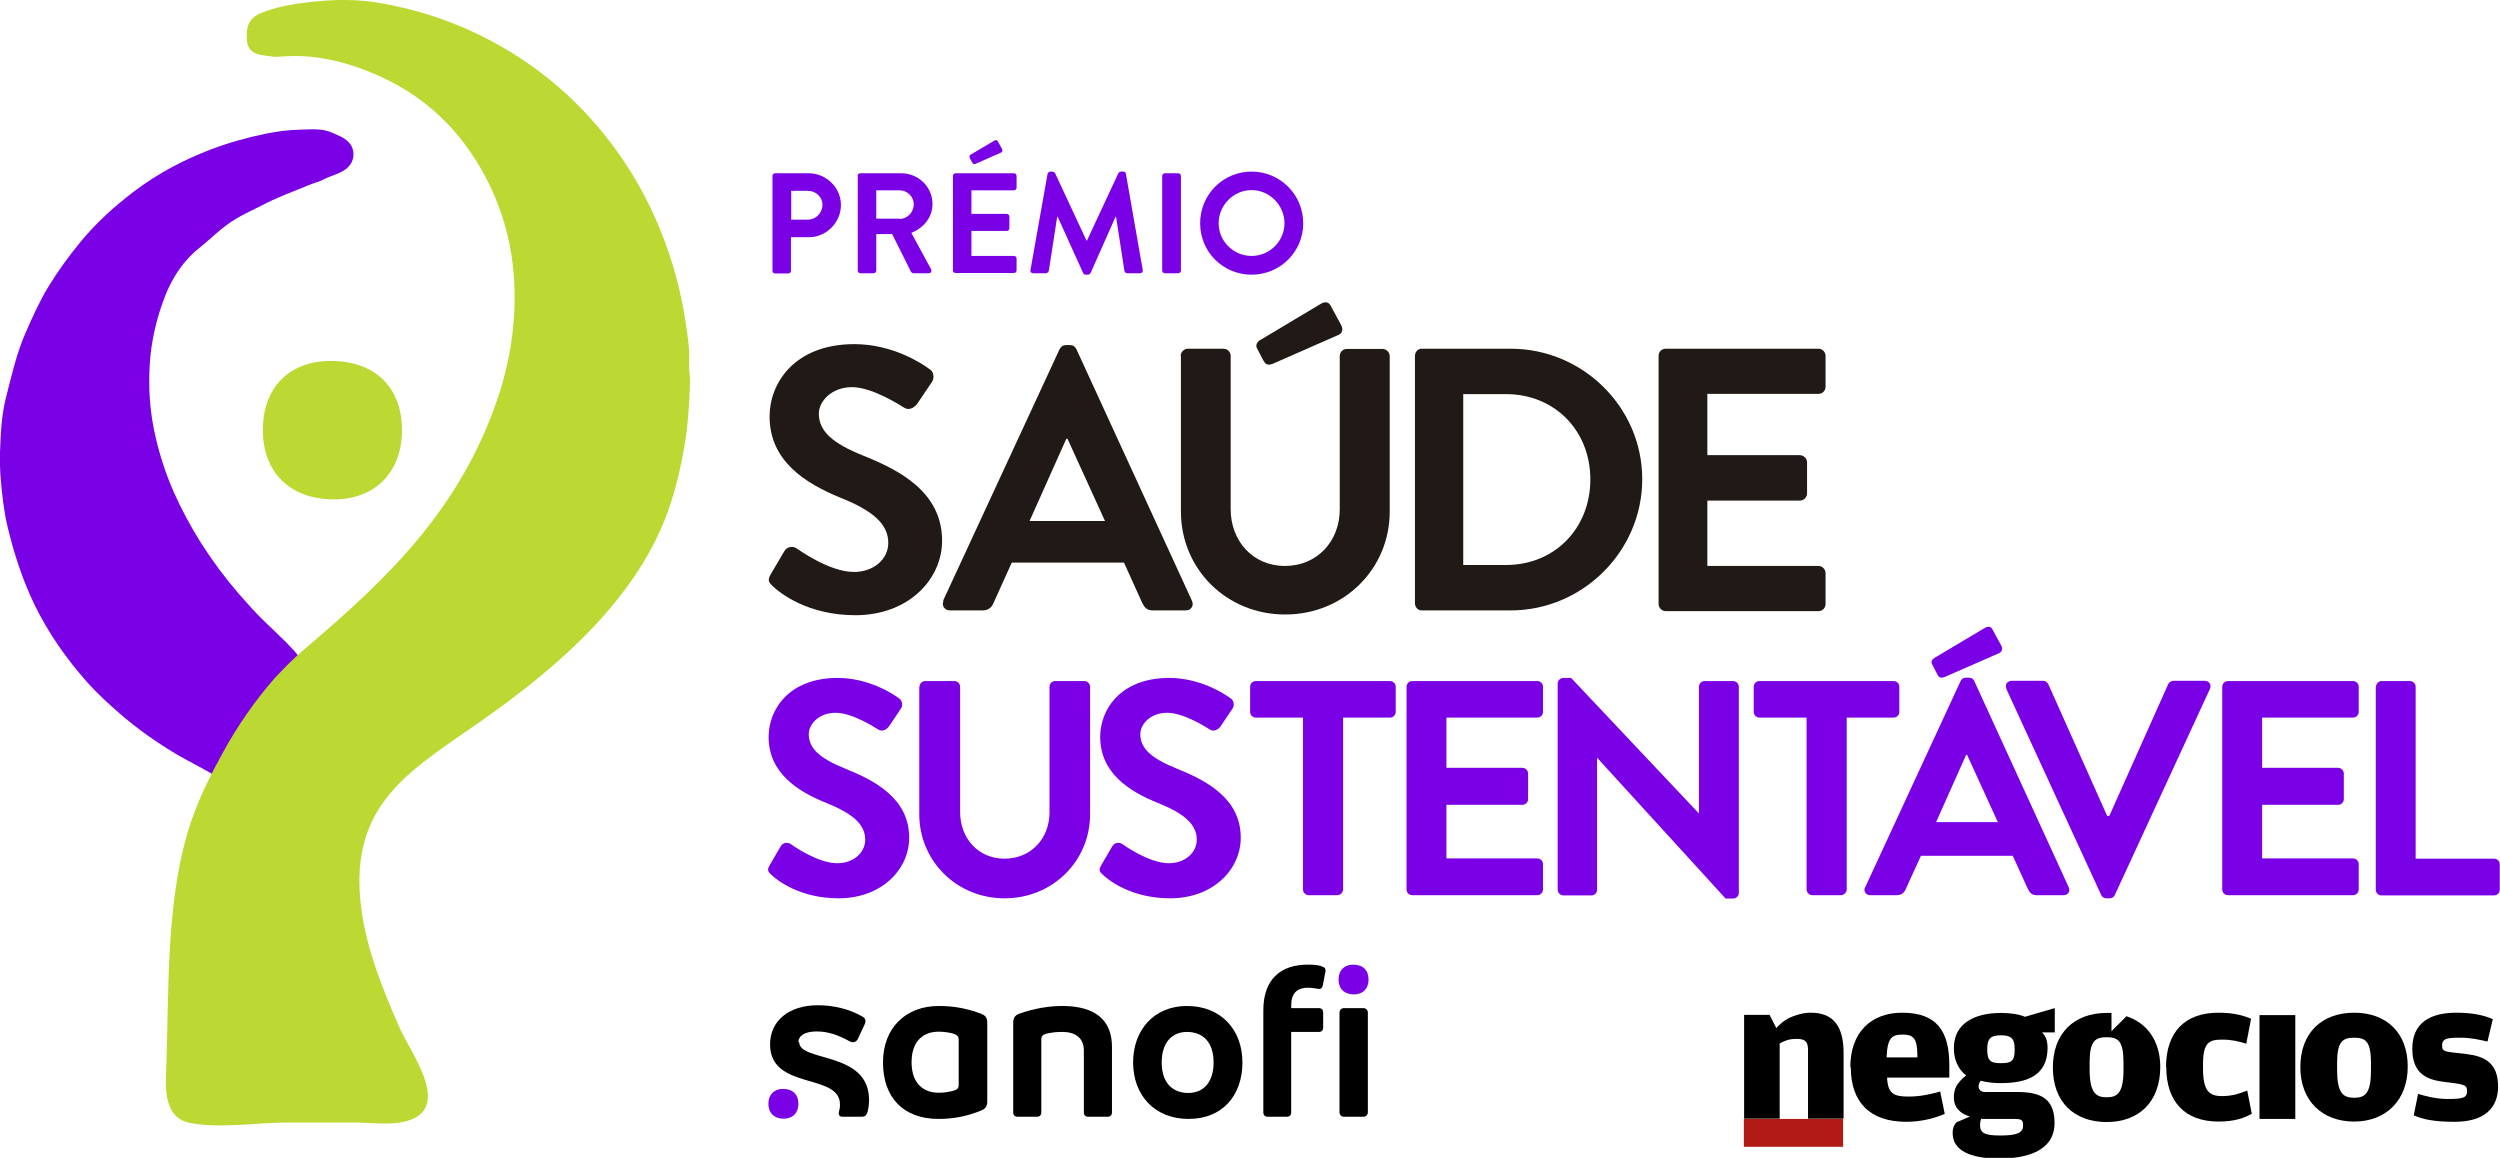
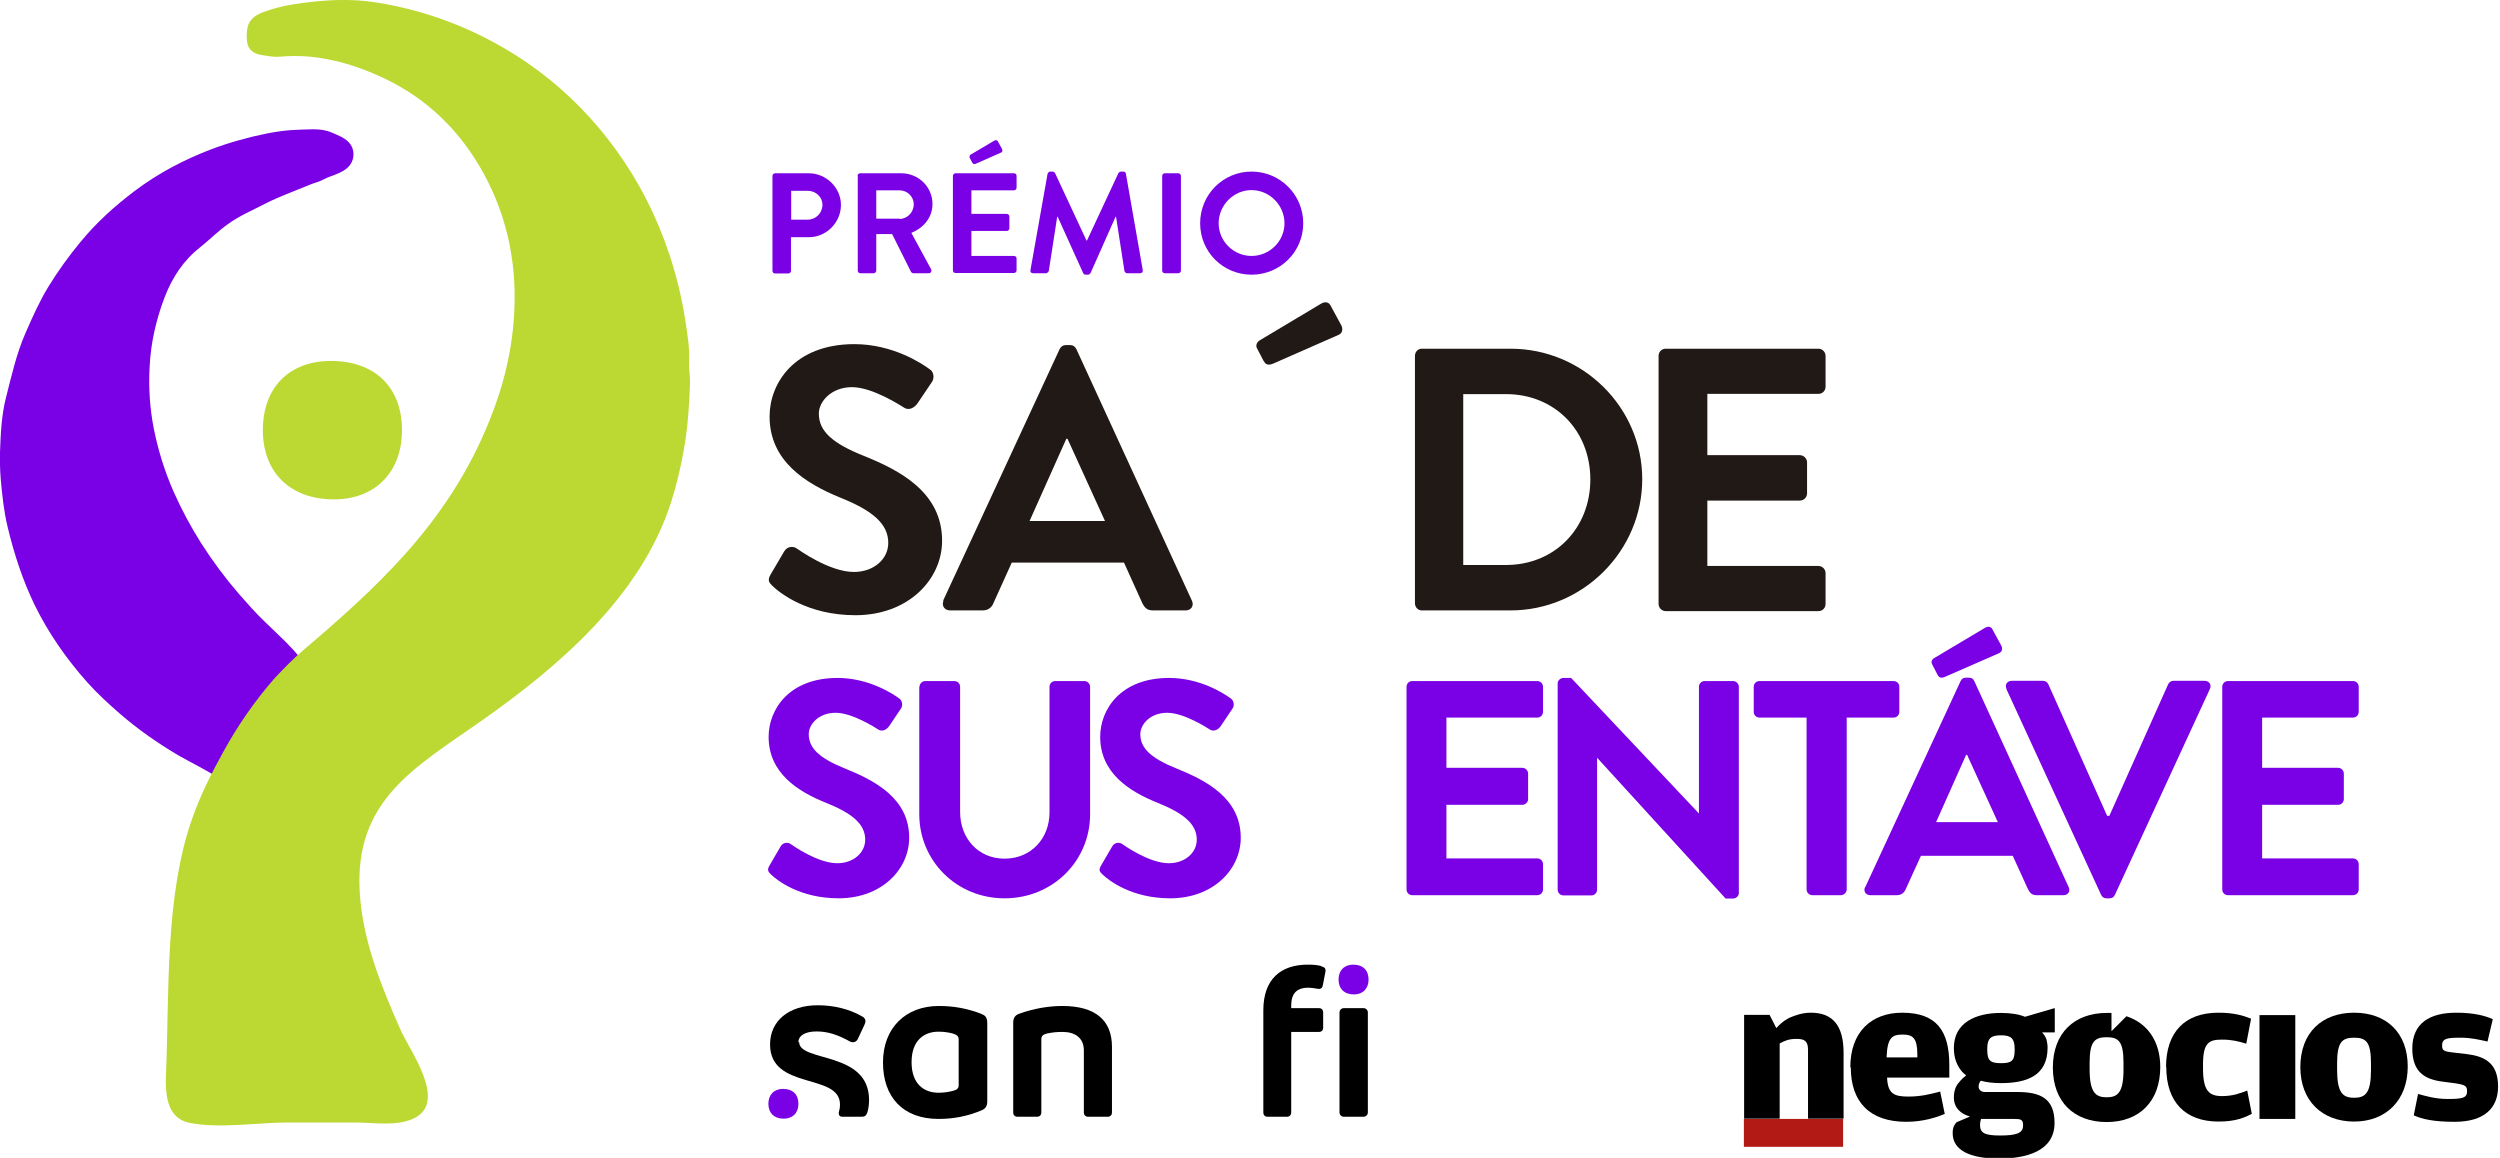
<svg xmlns="http://www.w3.org/2000/svg" width="600" height="278" viewBox="0 0 600 278" fill="none">
  <g clip-path="url(#clip0_302_168)">
    <path d="M79.404 86.63C69.543 86.63 63.085 92.859 63.085 103.241C63.085 113.334 69.601 119.852 80.154 119.852C90.014 119.852 96.473 113.334 96.473 103.241C96.473 92.917 89.957 86.63 79.404 86.63Z" fill="#BCD832" />
    <path d="M235.56 243.337C232.1 242.01 228.871 241.434 225.296 241.434C217.395 241.434 211.917 246.682 211.917 254.988C211.917 263.293 216.703 268.542 225.238 268.542C228.698 268.542 232.042 267.965 235.617 266.465C236.425 266.119 236.944 265.542 236.944 264.389V245.471C236.944 244.26 236.482 243.683 235.617 243.395L235.56 243.337ZM230.082 260.409C230.082 261.217 229.678 261.563 228.755 261.793C227.602 262.082 226.622 262.255 225.238 262.255C221.893 262.255 218.779 260.294 218.779 254.93C218.779 249.566 221.893 247.605 225.238 247.605C226.622 247.605 227.66 247.778 228.755 248.066C229.62 248.355 230.082 248.701 230.082 249.451V260.294V260.409Z" fill="black" />
    <path d="M191.619 250.143C191.619 248.528 193.234 247.547 196.002 247.547C198.77 247.547 201.192 248.412 203.902 249.912C204.19 250.085 204.421 250.143 204.709 250.143C205.171 250.143 205.632 249.854 205.863 249.393L207.477 245.932C207.65 245.586 207.708 245.298 207.708 245.067C207.708 244.663 207.477 244.26 207.074 244.029C203.844 242.126 199.981 241.261 196.29 241.261C189.313 241.261 184.815 245.01 184.815 250.662C184.815 261.736 201.595 257.41 201.595 265.081C201.595 265.888 201.48 266.35 201.307 266.984C201.307 267.1 201.307 267.215 201.307 267.273C201.307 267.676 201.595 268.022 202.114 268.022H206.785C207.593 268.022 207.881 267.734 208.169 266.984C208.457 266.119 208.573 264.908 208.573 263.985C208.573 252.161 191.792 254.988 191.792 250.085L191.619 250.143Z" fill="black" />
    <path d="M254.993 241.434C251.937 241.434 248.304 241.953 244.498 243.337C243.748 243.625 243.172 244.202 243.172 245.413V266.984C243.172 267.619 243.575 268.022 244.209 268.022H248.88C249.515 268.022 249.918 267.619 249.918 266.984V249.451C249.918 248.643 250.322 248.297 251.187 248.066C252.571 247.778 253.436 247.663 255.05 247.663C257.876 247.663 260.125 248.989 260.125 252.104V266.984C260.125 267.619 260.529 268.022 261.163 268.022H265.834C266.468 268.022 266.872 267.619 266.872 266.984V251.239C266.872 244.894 262.95 241.434 254.935 241.434H254.993Z" fill="black" />
-     <path d="M284.863 241.434C277.021 241.434 271.946 247.144 271.946 254.988C271.946 262.832 277.078 268.542 285.267 268.542C293.455 268.542 298.184 262.832 298.184 254.988C298.184 247.144 293.051 241.434 284.863 241.434ZM285.209 262.312C281.345 262.312 278.808 259.832 278.808 254.988C278.808 250.143 281.346 247.663 284.863 247.663C288.727 247.663 291.264 250.143 291.264 254.988C291.264 259.832 288.727 262.312 285.209 262.312Z" fill="black" />
    <path d="M327.246 241.953H322.518C321.945 241.953 321.48 242.418 321.48 242.991V266.984C321.48 267.558 321.945 268.022 322.518 268.022H327.246C327.82 268.022 328.284 267.558 328.284 266.984V242.991C328.284 242.418 327.82 241.953 327.246 241.953Z" fill="black" />
    <path d="M317.155 231.859C316.117 231.571 314.964 231.513 313.868 231.513C307.41 231.513 303.2 234.974 303.2 242.472V266.984C303.2 267.619 303.604 268.022 304.238 268.022H308.852C309.486 268.022 309.889 267.619 309.889 266.984V247.663H316.521C317.213 247.663 317.559 247.259 317.559 246.624V243.049C317.559 242.356 317.213 241.953 316.521 241.953H309.889V241.376C309.889 238.492 311.158 237.05 313.984 237.05C315.022 237.05 316.175 237.339 316.521 237.339C317.155 237.339 317.386 236.993 317.501 236.358L318.02 233.647C318.02 233.647 318.135 233.186 318.135 232.955C318.135 232.378 317.847 232.09 317.098 231.917L317.155 231.859Z" fill="black" />
    <path d="M187.929 261.332C185.795 261.332 184.411 262.716 184.411 264.908C184.411 267.1 185.795 268.484 188.102 268.484C190.235 268.484 191.619 267.1 191.619 264.908C191.619 262.659 190.235 261.332 187.929 261.332Z" fill="#7A00E6" />
    <path d="M324.767 231.513C322.633 231.513 321.249 232.897 321.249 235.089C321.249 237.281 322.633 238.665 324.94 238.665C327.074 238.665 328.457 237.281 328.457 235.089C328.457 232.84 327.074 231.513 324.767 231.513Z" fill="#7A00E6" />
    <path d="M185.392 42.219C185.392 41.873 185.68 41.585 186.026 41.585H194.099C198.308 41.585 201.826 45.045 201.826 49.198C201.826 53.351 198.366 56.927 194.157 56.927H189.832V65.001C189.832 65.347 189.543 65.636 189.197 65.636H186.026C185.622 65.636 185.392 65.347 185.392 65.001V42.277V42.219ZM193.868 52.716C195.771 52.716 197.386 51.159 197.386 49.14C197.386 47.237 195.771 45.795 193.868 45.795H189.889V52.716H193.868Z" fill="#7A00E6" />
    <path d="M205.805 42.219C205.805 41.873 206.093 41.585 206.439 41.585H216.3C220.452 41.585 223.796 44.872 223.796 48.967C223.796 52.139 221.72 54.677 218.722 55.889L223.45 64.598C223.681 65.059 223.45 65.578 222.874 65.578H219.241C218.952 65.578 218.779 65.405 218.664 65.29L214.109 56.177H210.303V64.944C210.303 65.29 210.014 65.578 209.668 65.578H206.497C206.093 65.578 205.863 65.29 205.863 64.944V42.219H205.805ZM215.896 52.543C217.741 52.543 219.298 50.986 219.298 49.025C219.298 47.179 217.741 45.68 215.896 45.68H210.303V52.486H215.896V52.543Z" fill="#7A00E6" />
    <path d="M228.698 42.219C228.698 41.873 228.986 41.585 229.332 41.585H243.345C243.748 41.585 243.979 41.873 243.979 42.219V45.045C243.979 45.391 243.691 45.68 243.345 45.68H233.138V51.332H241.615C241.961 51.332 242.249 51.62 242.249 51.967V54.793C242.249 55.196 241.961 55.427 241.615 55.427H233.138V61.425H243.345C243.748 61.425 243.979 61.714 243.979 62.06V64.886C243.979 65.232 243.691 65.52 243.345 65.52H229.332C228.928 65.52 228.698 65.232 228.698 64.886V42.161V42.219ZM233.311 38.989L232.677 37.778C232.677 37.778 232.677 37.201 232.907 37.144L238.558 33.798C238.962 33.568 239.308 33.568 239.481 33.914L240.461 35.702C240.692 36.105 240.577 36.509 240.231 36.624L234.234 39.278C233.772 39.508 233.484 39.335 233.369 39.047L233.311 38.989Z" fill="#7A00E6" />
    <path d="M251.418 41.7C251.418 41.7 251.648 41.181 252.052 41.181H252.629C252.629 41.181 253.09 41.296 253.205 41.527L260.759 57.734H260.875L268.429 41.527C268.429 41.527 268.717 41.181 269.005 41.181H269.582C269.986 41.181 270.159 41.412 270.216 41.7L274.253 64.771C274.368 65.232 274.08 65.578 273.618 65.578H270.505C270.216 65.578 269.928 65.29 269.87 65.059L267.852 52.024H267.737L261.74 65.52C261.74 65.52 261.451 65.924 261.163 65.924H260.529C260.24 65.924 260.067 65.751 259.952 65.52L253.84 52.024H253.724L251.706 65.059C251.706 65.059 251.418 65.578 251.072 65.578H247.958C247.496 65.578 247.208 65.29 247.323 64.771L251.418 41.7Z" fill="#7A00E6" />
    <path d="M278.924 42.219C278.924 41.873 279.212 41.585 279.558 41.585H282.787C283.133 41.585 283.421 41.873 283.421 42.219V64.944C283.421 65.29 283.133 65.578 282.787 65.578H279.558C279.212 65.578 278.924 65.29 278.924 64.944V42.219Z" fill="#7A00E6" />
    <path d="M300.375 41.181C307.237 41.181 312.773 46.718 312.773 53.581C312.773 60.445 307.237 65.924 300.375 65.924C293.513 65.924 288.035 60.445 288.035 53.581C288.035 46.718 293.513 41.181 300.375 41.181ZM300.375 61.425C304.7 61.425 308.275 57.907 308.275 53.581C308.275 49.256 304.7 45.622 300.375 45.622C296.05 45.622 292.475 49.256 292.475 53.581C292.475 57.907 296.05 61.425 300.375 61.425Z" fill="#7A00E6" />
    <path d="M226.333 144.191L254.301 83.804C254.589 83.285 254.993 82.823 255.858 82.823H256.78C257.703 82.823 258.049 83.285 258.337 83.804L286.074 144.191C286.593 145.345 285.901 146.498 284.575 146.498H276.732C275.406 146.498 274.772 145.979 274.137 144.71L269.755 135.021H242.826L238.443 144.71C238.097 145.633 237.29 146.498 235.848 146.498H228.006C226.679 146.498 225.93 145.345 226.449 144.191H226.333ZM265.199 125.043L256.204 105.317H255.915L247.093 125.043H265.199Z" fill="#211915" />
-     <path d="M283.364 85.419C283.364 84.496 284.171 83.689 285.094 83.689H293.628C294.608 83.689 295.358 84.496 295.358 85.419V122.159C295.358 129.772 300.605 135.828 308.39 135.828C316.175 135.828 321.538 129.83 321.538 122.274V85.477C321.538 84.554 322.23 83.746 323.268 83.746H331.802C332.725 83.746 333.532 84.554 333.532 85.477V122.793C333.532 136.462 322.633 147.479 308.448 147.479C294.262 147.479 283.421 136.462 283.421 122.793V85.477L283.364 85.419Z" fill="#211915" />
    <path d="M339.587 85.419C339.587 84.496 340.279 83.689 341.201 83.689H362.537C379.894 83.689 394.137 97.762 394.137 115.007C394.137 132.252 379.894 146.498 362.537 146.498H341.201C340.279 146.498 339.587 145.691 339.587 144.768V85.361V85.419ZM361.442 135.597C373.147 135.597 381.682 126.773 381.682 115.064C381.682 103.356 373.147 94.589 361.442 94.589H351.177V135.597H361.442Z" fill="#211915" />
    <path d="M398.059 85.419C398.059 84.496 398.751 83.689 399.789 83.689H436.406C437.386 83.689 438.136 84.496 438.136 85.419V92.801C438.136 93.724 437.444 94.532 436.406 94.532H409.764V109.239H431.965C432.888 109.239 433.695 110.047 433.695 110.969V118.41C433.695 119.39 432.888 120.14 431.965 120.14H409.764V135.828H436.406C437.386 135.828 438.136 136.635 438.136 137.558V144.941C438.136 145.864 437.444 146.671 436.406 146.671H399.789C398.808 146.671 398.059 145.864 398.059 144.941V85.534V85.419Z" fill="#211915" />
    <path d="M184.7 207.693L187.352 203.136C187.929 202.098 189.197 202.098 189.832 202.617C190.178 202.848 196.175 207.174 200.961 207.174C204.767 207.174 207.65 204.694 207.65 201.521C207.65 197.773 204.479 195.177 198.308 192.697C191.389 189.929 184.469 185.487 184.469 176.836C184.469 170.319 189.313 162.705 201.019 162.705C208.515 162.705 214.282 166.512 215.781 167.608C216.53 168.069 216.761 169.28 216.242 170.03L213.417 174.241C212.84 175.106 211.744 175.682 210.822 175.106C210.245 174.76 204.652 171.068 200.557 171.068C196.463 171.068 194.099 173.837 194.099 176.202C194.099 179.662 196.809 182.027 202.806 184.449C209.957 187.333 218.203 191.601 218.203 201.06C218.203 208.616 211.629 215.595 201.249 215.595C191.965 215.595 186.487 211.269 185.046 209.885C184.411 209.25 184.008 208.846 184.7 207.693Z" fill="#7A00E6" />
    <path d="M220.682 164.839C220.682 164.089 221.317 163.455 222.066 163.455H229.044C229.851 163.455 230.428 164.089 230.428 164.839V194.889C230.428 201.118 234.695 206.078 241.096 206.078C247.496 206.078 251.879 201.175 251.879 195.004V164.839C251.879 164.089 252.456 163.455 253.263 163.455H260.24C260.99 163.455 261.624 164.089 261.624 164.839V195.408C261.624 206.597 252.686 215.595 241.096 215.595C229.505 215.595 220.625 206.539 220.625 195.408V164.839H220.682Z" fill="#7A00E6" />
    <path d="M264.277 207.693L266.929 203.136C267.506 202.098 268.775 202.098 269.409 202.617C269.755 202.848 275.752 207.174 280.538 207.174C284.344 207.174 287.227 204.694 287.227 201.521C287.227 197.773 284.056 195.177 277.886 192.697C270.966 189.929 264.046 185.487 264.046 176.836C264.046 170.319 268.89 162.705 280.596 162.705C288.092 162.705 293.859 166.512 295.358 167.608C296.108 168.069 296.338 169.28 295.819 170.03L292.994 174.241C292.417 175.106 291.321 175.682 290.399 175.106C289.822 174.76 284.229 171.068 280.135 171.068C276.04 171.068 273.676 173.837 273.676 176.202C273.676 179.662 276.386 182.027 282.383 184.449C289.534 187.333 297.78 191.601 297.78 201.06C297.78 208.616 291.206 215.595 280.827 215.595C271.543 215.595 266.064 211.269 264.623 209.885C263.931 209.25 263.585 208.846 264.277 207.693Z" fill="#7A00E6" />
-     <path d="M312.657 172.222H301.413C300.605 172.222 300.029 171.587 300.029 170.838V164.839C300.029 164.089 300.605 163.455 301.413 163.455H333.59C334.397 163.455 334.974 164.089 334.974 164.839V170.838C334.974 171.587 334.397 172.222 333.59 172.222H322.345V213.46C322.345 214.21 321.653 214.845 320.961 214.845H314.099C313.349 214.845 312.715 214.21 312.715 213.46V172.222H312.657Z" fill="#7A00E6" />
    <path d="M337.568 164.839C337.568 164.089 338.145 163.455 338.952 163.455H368.938C369.745 163.455 370.322 164.089 370.322 164.839V170.838C370.322 171.587 369.745 172.222 368.938 172.222H347.141V184.276H365.363C366.112 184.276 366.747 184.911 366.747 185.66V191.774C366.747 192.582 366.055 193.158 365.363 193.158H347.141V206.02H368.938C369.745 206.02 370.322 206.655 370.322 207.404V213.46C370.322 214.21 369.745 214.845 368.938 214.845H338.952C338.145 214.845 337.568 214.21 337.568 213.46V164.782V164.839Z" fill="#7A00E6" />
    <path d="M373.839 164.032C373.839 163.282 374.531 162.705 375.223 162.705H377.069L407.689 195.177H407.746V164.839C407.746 164.089 408.323 163.455 409.13 163.455H415.935C416.684 163.455 417.319 164.089 417.319 164.839V214.326C417.319 215.075 416.627 215.652 415.935 215.652H414.147L383.354 181.912H383.296V213.518C383.296 214.268 382.72 214.902 381.913 214.902H375.223C374.474 214.902 373.839 214.268 373.839 213.518V164.032Z" fill="#7A00E6" />
    <path d="M433.522 172.222H422.278C421.47 172.222 420.894 171.587 420.894 170.838V164.839C420.894 164.089 421.47 163.455 422.278 163.455H454.455C455.262 163.455 455.839 164.089 455.839 164.839V170.838C455.839 171.587 455.262 172.222 454.455 172.222H443.21V213.46C443.21 214.21 442.518 214.845 441.826 214.845H434.964C434.214 214.845 433.58 214.21 433.58 213.46V172.222H433.522Z" fill="#7A00E6" />
    <path d="M447.65 212.941L470.543 163.455C470.774 162.994 471.12 162.648 471.812 162.648H472.561C473.311 162.648 473.599 162.994 473.83 163.455L496.492 212.941C496.953 213.922 496.319 214.845 495.223 214.845H488.823C487.727 214.845 487.208 214.383 486.689 213.345L483.056 205.386H461.028L457.396 213.345C457.107 214.095 456.415 214.845 455.262 214.845H448.861C447.766 214.845 447.189 213.864 447.593 212.941H447.65ZM479.481 197.311L472.1 181.162H471.869L464.661 197.311H479.481Z" fill="#7A00E6" />
    <path d="M481.557 165.301C481.096 164.32 481.73 163.397 482.826 163.397H490.322C491.014 163.397 491.418 163.859 491.591 164.205L505.718 195.812H506.237L520.365 164.205C520.538 163.859 520.942 163.397 521.634 163.397H529.13C530.226 163.397 530.803 164.378 530.399 165.301L507.564 214.787C507.333 215.248 506.987 215.595 506.295 215.595H505.545C504.911 215.595 504.507 215.248 504.277 214.787L481.499 165.301H481.557Z" fill="#7A00E6" />
    <path d="M533.34 164.839C533.34 164.089 533.916 163.455 534.724 163.455H564.709C565.517 163.455 566.093 164.089 566.093 164.839V170.838C566.093 171.587 565.517 172.222 564.709 172.222H542.912V184.276H561.134C561.884 184.276 562.518 184.911 562.518 185.66V191.774C562.518 192.582 561.884 193.158 561.134 193.158H542.912V206.02H564.709C565.517 206.02 566.093 206.655 566.093 207.404V213.46C566.093 214.21 565.517 214.845 564.709 214.845H534.724C533.916 214.845 533.34 214.21 533.34 213.46V164.782V164.839Z" fill="#7A00E6" />
-     <path d="M570.245 164.839C570.245 164.089 570.822 163.455 571.629 163.455H578.376C579.125 163.455 579.76 164.089 579.76 164.839V206.078H598.558C599.366 206.078 599.942 206.712 599.942 207.462V213.518C599.942 214.268 599.366 214.902 598.558 214.902H571.571C570.764 214.902 570.187 214.268 570.187 213.518V164.839H570.245Z" fill="#7A00E6" />
    <path d="M442.345 268.542H418.53V275.232H442.345V268.542Z" fill="#B21A16" />
    <path d="M444.075 256.141C444.075 247.72 449.092 243.049 456.531 243.049C464.834 243.049 467.833 247.49 467.833 255.564V258.621H452.898C453.071 262.485 454.512 263.178 458.03 263.178C460.971 263.178 463.335 262.601 465.642 261.966L466.737 267.33C464.892 268.138 461.547 269.234 457.511 269.234C448.861 269.234 444.19 264.62 444.19 256.141H444.075ZM460.163 253.776V253.142C460.163 249.105 459.068 248.297 456.646 248.297C454.109 248.297 452.955 248.989 452.782 253.776H460.106H460.163Z" fill="black" />
    <path d="M519.846 256.141C519.846 247.778 524.286 243.049 532.417 243.049C536.165 243.049 538.414 243.741 540.26 244.49L539.106 250.489C537.261 249.912 535.589 249.508 533.34 249.508C530.226 249.508 528.727 250.143 528.727 255.391V256.487C528.727 261.851 530.226 263.062 533.282 263.062C535.935 263.062 537.665 262.37 539.337 261.736L540.433 267.33C538.76 268.195 536.569 269.176 532.475 269.176C524.402 269.176 519.904 264.446 519.904 256.083L519.846 256.141Z" fill="black" />
    <path d="M542.278 243.625H550.87V268.542H542.278V243.625Z" fill="black" />
    <path d="M552.081 256.141C552.081 247.836 557.271 243.049 564.998 243.049C572.725 243.049 577.857 247.836 577.857 255.968C577.857 264.1 572.609 269.176 564.998 269.176C557.386 269.176 552.081 264.273 552.081 256.083V256.141ZM569.034 256.776V255.218C569.034 250.085 567.881 249.047 564.998 249.047C562.114 249.047 560.903 250.085 560.903 255.161V256.718C560.903 262.312 562.287 263.466 564.998 263.466C567.708 263.466 569.034 262.312 569.034 256.833V256.776Z" fill="black" />
    <path d="M579.298 267.676L580.336 262.543C582.009 263.005 584.431 263.754 587.429 263.754C590.947 263.754 592.1 263.524 592.1 261.909C592.1 260.294 591.408 260.236 586.276 259.602C581.663 259.025 578.952 257.064 578.952 251.642C578.952 245.586 583.104 243.049 589.505 243.049C593.83 243.049 596.482 243.798 598.27 244.606L597.001 249.97C595.156 249.566 593.138 249.047 590.601 249.047C587.487 249.047 586.103 249.162 586.103 250.893C586.103 252.623 586.91 252.334 591.927 252.969C596.309 253.488 599.539 255.103 599.539 260.755C599.539 265.888 596.309 269.234 589.101 269.234C584.085 269.234 581.317 268.599 579.298 267.676Z" fill="black" />
    <path d="M510.447 243.798L506.756 247.49V243.106C506.41 243.106 506.007 243.106 505.603 243.106C497.876 243.106 492.686 247.893 492.686 256.199C492.686 264.504 497.818 269.291 505.603 269.291C513.388 269.291 518.462 264.389 518.462 256.083C518.462 249.797 515.291 245.529 510.389 243.914L510.447 243.798ZM509.64 256.718C509.64 262.197 508.256 263.351 505.603 263.351C502.95 263.351 501.509 262.197 501.509 256.602V255.045C501.509 249.97 502.72 248.932 505.603 248.932C508.486 248.932 509.64 249.97 509.64 255.103V256.66V256.718Z" fill="black" />
    <path d="M434.56 243.049C432.6 243.049 430.812 243.683 429.486 244.26C429.486 244.26 427.814 245.01 426.314 246.74L424.7 243.568H418.587V268.484H427.122V250.431C428.39 249.739 429.37 249.335 431.158 249.335C432.946 249.335 433.926 249.739 433.926 251.931V268.484H442.46V252.681C442.46 246.221 439.923 243.049 434.618 243.049H434.56Z" fill="black" />
    <path d="M493.09 241.953L485.997 244.029C484.613 243.452 482.71 243.106 480.231 243.106C474.176 243.106 468.928 245.413 468.928 251.527C468.928 253.834 469.563 255.391 470.543 256.776C470.543 256.776 471.062 257.468 471.869 258.102C470.716 258.967 470.024 259.948 470.024 259.948C469.447 260.582 468.928 261.793 468.928 263.351C468.928 265.946 470.601 267.33 472.792 267.965L469.563 269.349C469.044 269.926 468.64 270.56 468.64 271.944C468.64 276.039 472.734 278.058 479.769 278.058C486.228 278.058 493.09 276.328 493.09 269.522C493.09 263.639 489.745 262.082 484.152 262.082H476.367C475.444 262.082 474.868 261.505 474.868 260.755C474.868 260.178 475.098 259.717 475.387 259.371C476.771 259.775 478.501 259.948 480.231 259.948C486.343 259.948 491.418 258.217 491.418 251.469C491.418 250.662 491.302 250.085 491.187 249.624C491.187 249.624 491.072 248.816 490.091 247.778H493.147V242.068L493.09 241.953ZM475.56 268.542H483.402C484.959 268.542 485.536 268.715 485.536 269.926V270.156C485.536 271.944 483.979 272.521 480 272.521C476.309 272.521 475.214 271.887 475.214 270.041C475.214 269.349 475.329 268.888 475.502 268.484L475.56 268.542ZM483.517 252.104C483.517 254.699 482.653 255.161 480.231 255.161C477.809 255.161 476.944 254.642 476.944 252.046V251.642C476.944 249.22 477.809 248.47 480.231 248.47C482.653 248.47 483.517 249.22 483.517 251.7V252.104Z" fill="black" />
    <path d="M76.982 168.588C72.946 173.145 69.486 178.163 66.487 183.584C64.123 187.852 61.932 192.178 60.26 196.792C58.818 192.409 56.165 189.236 52.648 186.872C49.419 184.68 45.843 183.065 42.499 181.104C37.655 178.22 33.042 174.99 28.717 171.241C26.007 168.877 23.354 166.454 20.932 163.743C15.973 158.149 11.648 152.035 8.246 145.056C5.42 139.173 3.402 133.002 1.845 126.542C0.923 122.735 0.519 118.813 0.173 114.949C-1.3113e-06 112.757 -0.058 110.623 -1.30199e-06 108.489C0.173 104.106 0.346 99.665 1.442 95.397C2.768 90.148 3.979 84.842 6.112 79.939C7.785 76.133 9.457 72.326 11.648 68.75C13.955 65.001 16.492 61.483 19.26 58.138C23.123 53.408 27.564 49.429 32.292 45.853C37.943 41.585 44.113 38.355 50.572 35.875C55.012 34.202 59.568 32.933 64.181 32.01C66.603 31.549 69.025 31.203 71.504 31.145C73.753 31.088 76.348 30.799 78.539 31.434C79.231 31.607 79.923 31.953 80.615 32.241C82.057 32.876 83.556 33.568 84.363 35.067C84.94 36.163 84.998 37.605 84.479 38.759C83.268 41.469 79.923 41.873 77.732 43.027C76.579 43.661 75.368 43.892 74.157 44.411C70.581 45.91 66.949 47.179 63.489 48.967C60.49 50.525 57.434 51.793 54.666 53.812C52.302 55.485 50.283 57.561 48.035 59.349C44.056 62.464 41.288 66.616 39.443 71.519C37.482 76.71 36.213 82.189 35.925 87.784C35.637 92.859 35.925 97.877 36.905 102.837C37.943 108.086 39.558 113.219 41.691 118.064C43.594 122.332 45.786 126.427 48.265 130.349C51.033 134.674 54.032 138.712 57.319 142.518C59.395 144.883 61.47 147.248 63.719 149.382C65.334 150.939 67.006 152.497 68.621 154.111C70.985 156.476 73.176 159.014 74.618 162.244C75.541 164.32 76.406 166.454 76.924 168.704L76.982 168.588Z" fill="#7A00E6" />
    <path d="M165.382 86.976C165.555 83.516 164.978 80.17 164.459 76.825C163.652 71.519 162.383 66.328 160.711 61.252C157.655 52.024 153.388 43.603 147.852 35.99C139.779 24.858 129.861 16.265 118.27 10.036C109.39 5.249 99.99 2.134 90.245 0.577C83.671 -0.461 77.04 1.90735e-06 70.466 1.038C68.159 1.384 65.795 1.961 63.604 2.768C61.759 3.403 59.913 4.326 59.395 6.633C59.279 7.094 59.279 7.556 59.221 8.075C59.164 10.151 59.337 11.766 61.124 12.689C61.874 13.093 62.681 13.208 63.546 13.323C64.7 13.496 65.853 13.727 67.006 13.612C68.275 13.496 69.486 13.439 70.754 13.439C73.234 13.439 75.714 13.669 78.135 14.131C82.979 14.996 87.708 16.669 92.206 18.802C102.297 23.59 110.312 31.145 116.079 41.642C121.499 51.563 123.921 62.406 123.46 73.999C123.114 83.343 120.98 92.282 117.52 100.818C112.619 113.104 105.584 123.658 97.165 133.06C89.668 141.423 81.307 148.805 72.888 155.957C70.409 158.033 68.159 160.398 65.911 162.763C61.182 168.185 57.03 174.125 53.513 180.585C50.745 185.603 48.15 190.736 46.189 196.273C39.558 214.902 40.654 237.973 39.846 257.641C39.616 262.774 40.077 268.368 45.44 269.464C52.417 270.906 61.413 269.464 68.563 269.407C74.157 269.407 79.75 269.407 85.401 269.407C89.726 269.407 95.204 270.387 99.298 268.426C107.602 264.504 98.318 252.161 96.069 247.028C91.456 236.589 86.958 225.515 86.324 213.98C85.113 192.063 99.471 184.276 115.329 173.145C134.185 159.937 153.849 143.038 161.057 120.544C162.383 116.333 163.421 112.008 164.171 107.624C165.094 102.376 165.44 97.07 165.613 91.706C165.613 90.148 165.324 88.533 165.382 86.976Z" fill="#BCD832" />
    <path d="M303.258 86.63L301.643 83.516C301.297 82.823 301.759 82.074 302.162 81.785L316.925 72.961C317.905 72.326 318.827 72.442 319.289 73.249L321.826 77.921C322.46 79.017 322.114 79.997 321.307 80.343L305.565 87.264C304.296 87.784 303.662 87.438 303.316 86.63H303.258Z" fill="#211915" />
    <path d="M465.007 161.955L463.681 159.36C463.393 158.783 463.739 158.206 464.142 157.976L476.252 150.766C477.059 150.247 477.809 150.305 478.155 150.997L480.231 154.804C480.75 155.669 480.461 156.476 479.769 156.765L466.852 162.417C465.814 162.878 465.295 162.59 465.007 161.898V161.955Z" fill="#7A00E6" />
    <path d="M184.93 137.904L188.217 132.31C188.967 131.041 190.466 131.041 191.273 131.675C191.735 131.964 199.058 137.27 204.94 137.27C209.668 137.27 213.186 134.213 213.186 130.291C213.186 125.677 209.322 122.505 201.711 119.448C193.234 115.987 184.7 110.623 184.7 99.953C184.7 91.936 190.697 82.593 205.055 82.593C214.282 82.593 221.317 87.264 223.162 88.649C224.085 89.168 224.315 90.725 223.681 91.648L220.221 96.781C219.471 97.877 218.145 98.569 217.049 97.877C216.3 97.415 209.438 92.917 204.479 92.917C199.519 92.917 196.521 96.377 196.521 99.261C196.521 103.529 199.865 106.413 207.189 109.355C215.954 112.873 226.103 118.121 226.103 129.772C226.103 139.058 218.03 147.652 205.286 147.652C193.868 147.652 187.179 142.345 185.392 140.615C184.584 139.808 184.123 139.346 184.93 137.904Z" fill="#211915" />
  </g>
  <defs>
    <clipPath id="clip0_302_168">
      <rect width="600" height="277.885" fill="white" />
    </clipPath>
  </defs>
</svg>